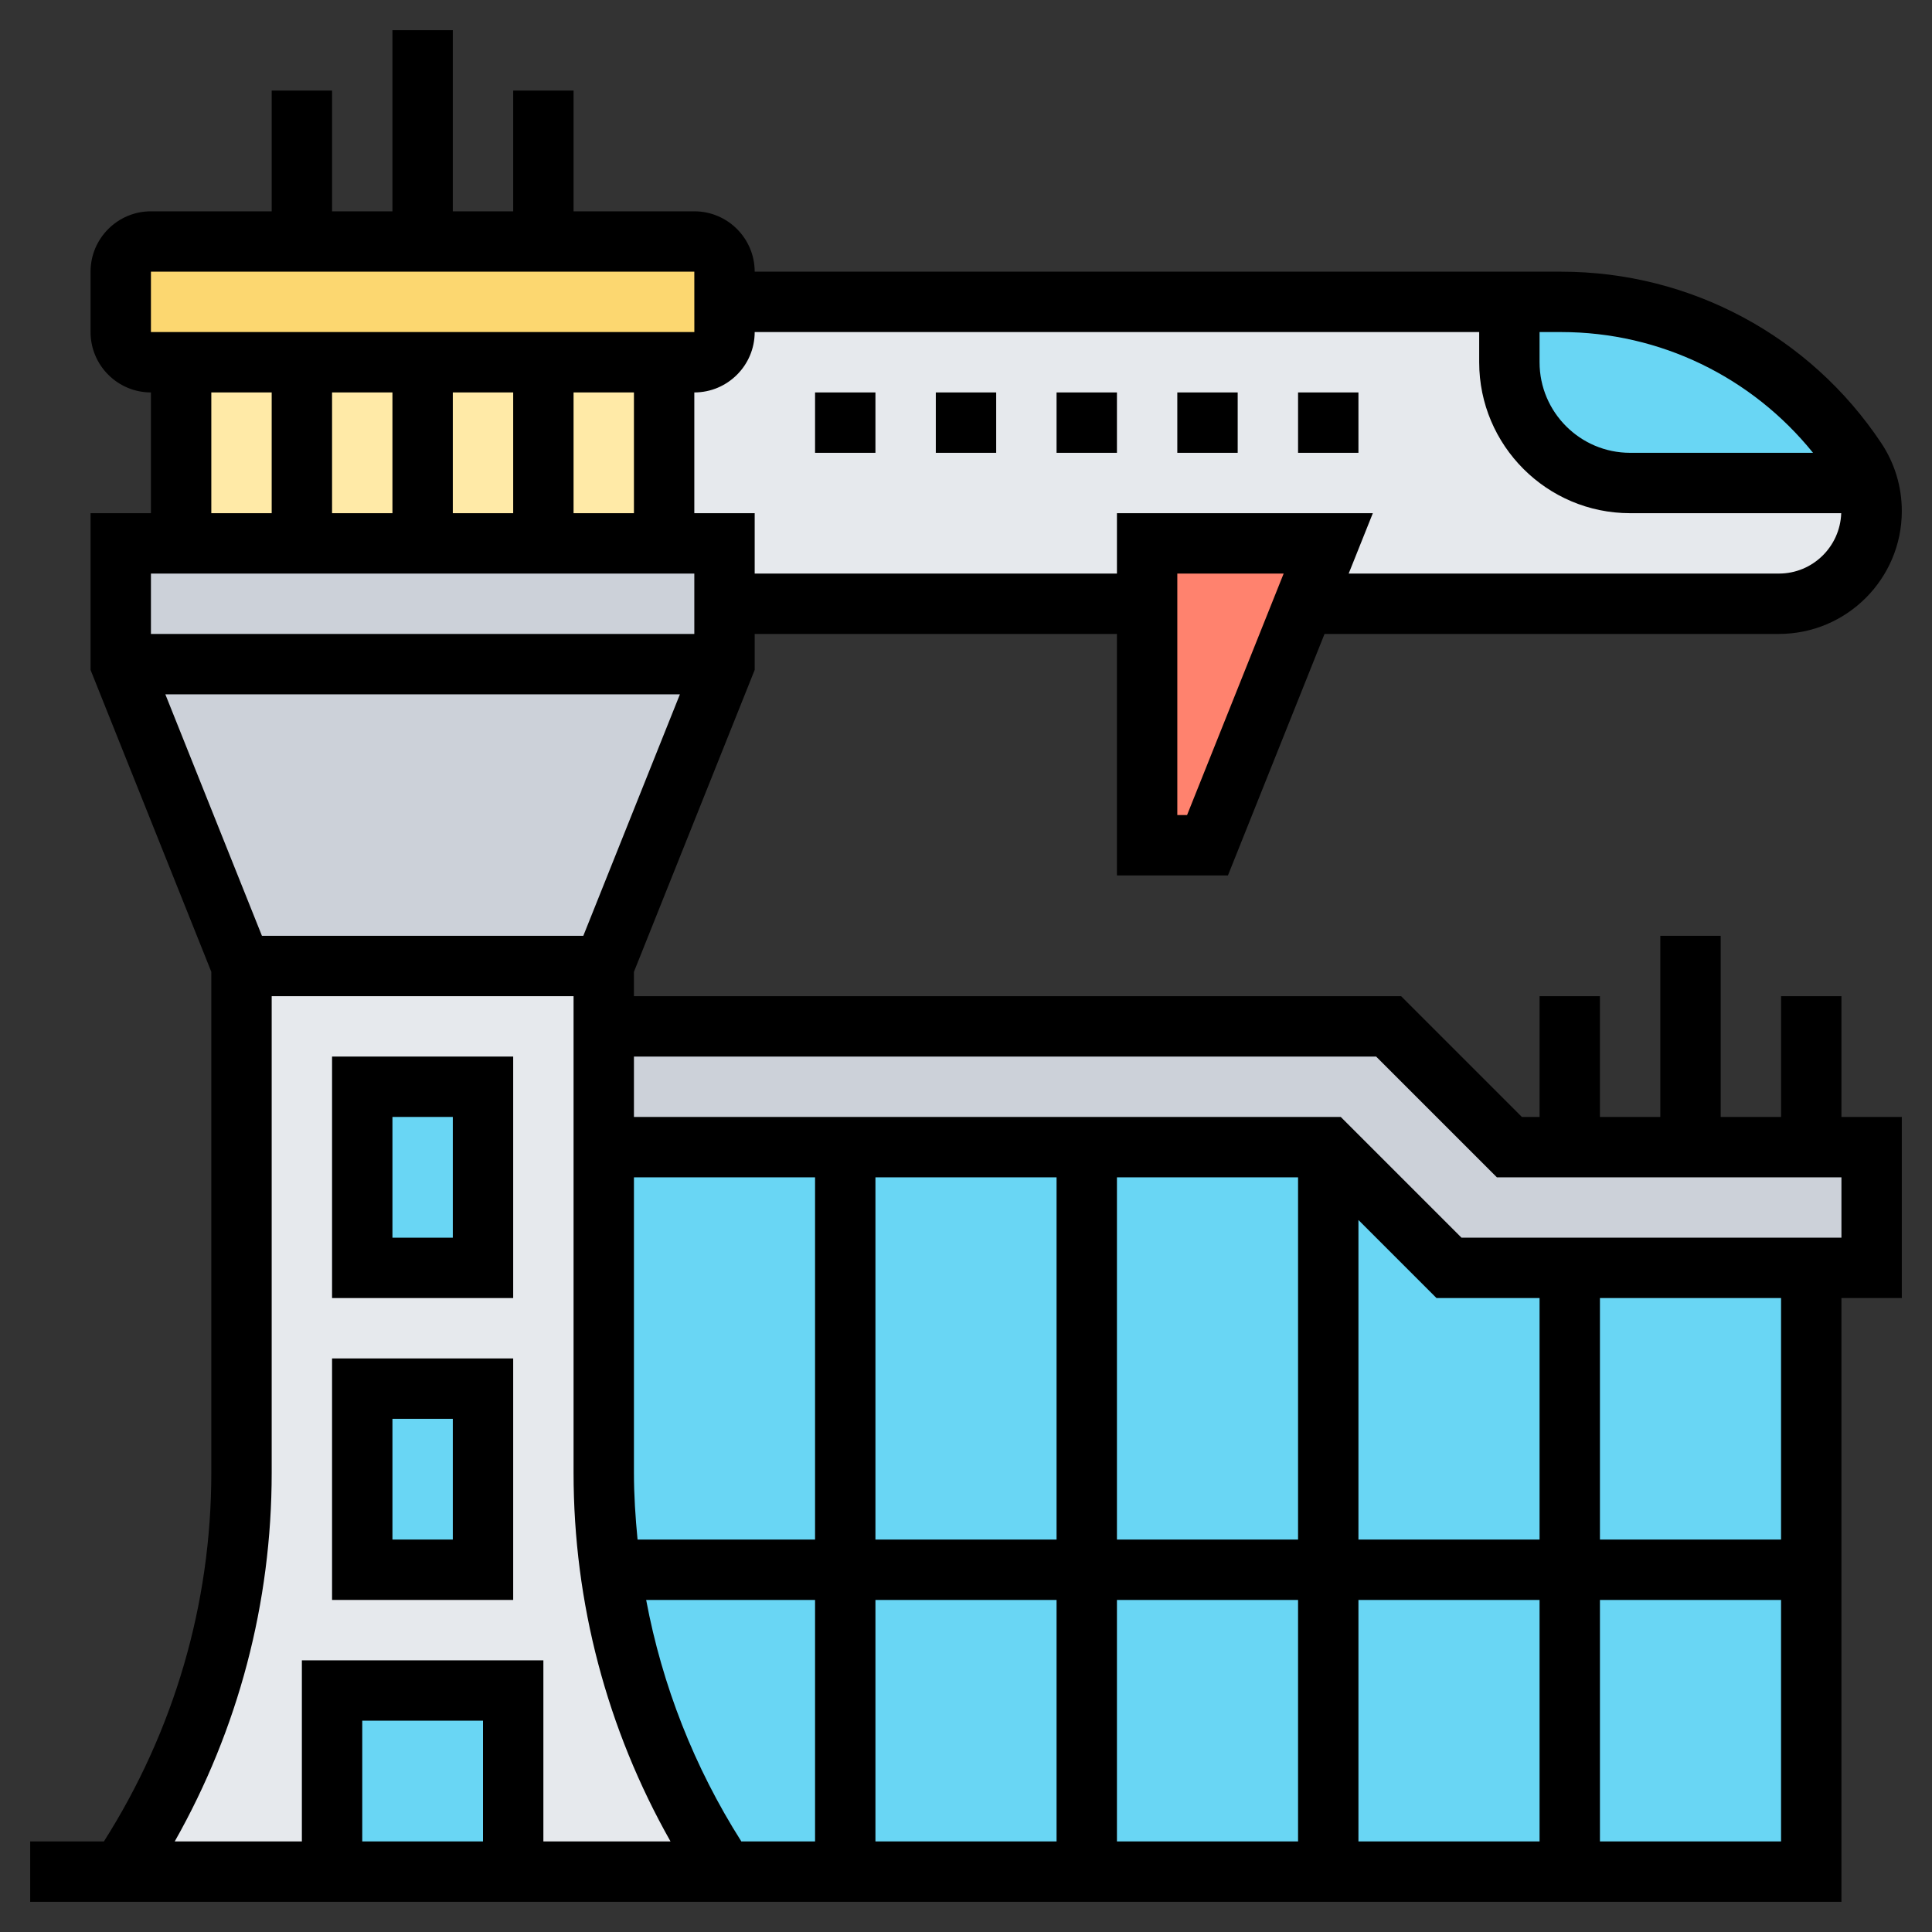
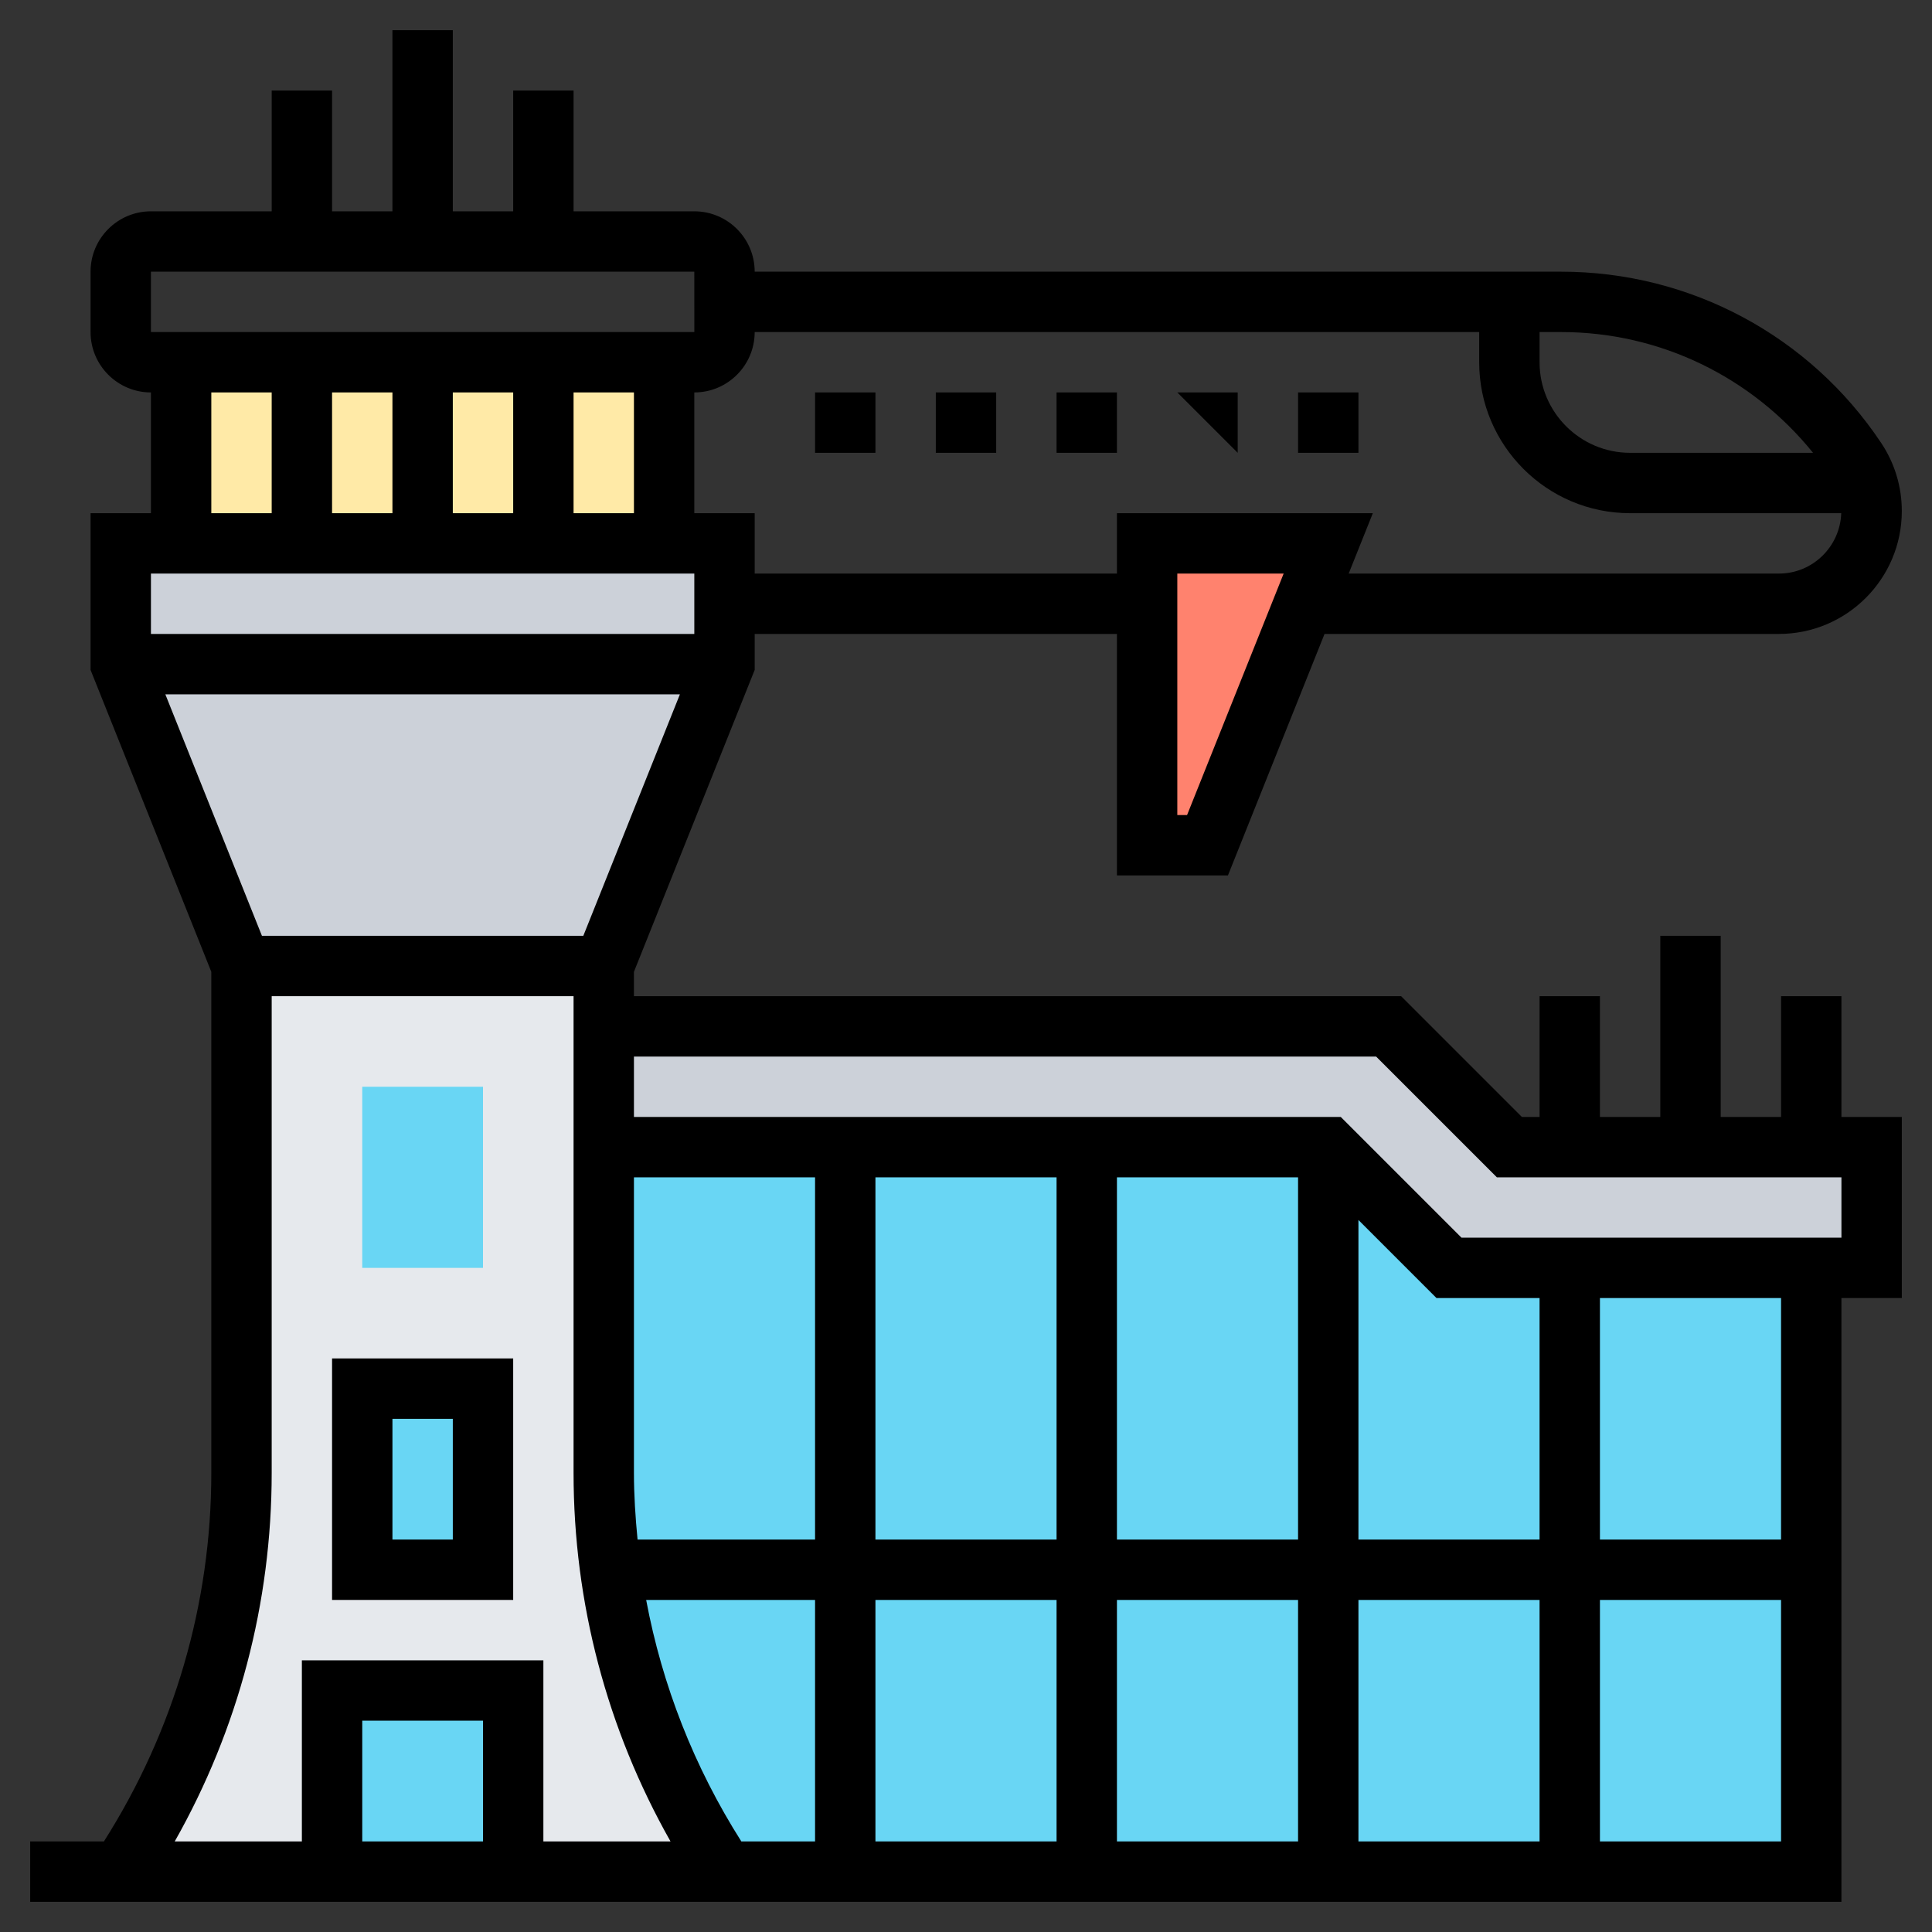
<svg xmlns="http://www.w3.org/2000/svg" id="Layer_5" enable-background="new 0 0 64 64" height="512" viewBox="0 0 64 64" width="512">
  <rect x="0" y="0" width="64" height="64" fill="#333333" stroke="none" />
  <g>
    <g>
      <g>
-         <path d="m23 12c.55 0 1-.45 1-1v-1h26v2c0 2.21 1.79 4 4 4h7.85c.1.3.15.61.15.93 0 .85-.34 1.62-.9 2.17-.55.56-1.32.9-2.17.9h-15.73l.8-2h-6v2h-14v-2h-2v-6z" fill="#e6e9ed" />
-       </g>
+         </g>
      <g>
        <path d="m44 18-.8 2-3.2 8h-2v-8-2z" fill="#ff826e" />
      </g>
      <g>
-         <path d="m61.85 16h-7.85c-2.21 0-4-1.79-4-4v-2h1.72c3.92 0 7.59 1.96 9.76 5.23.16.24.29.5.37.77z" fill="#69d6f4" />
-       </g>
+         </g>
      <g>
-         <path d="m24 10v1c0 .55-.45 1-1 1h-1-4-4-4-4-1c-.55 0-1-.45-1-1v-2c0-.55.45-1 1-1h5 4 4 5c.55 0 1 .45 1 1z" fill="#fcd770" />
-       </g>
+         </g>
      <g>
        <path d="m6 12h16v6h-16z" fill="#ffeaa7" />
      </g>
      <g>
        <path d="m24 20v2h-20v-4h2 4 4 4 4 2z" fill="#ccd1d9" />
      </g>
      <g>
        <path d="m24 22-4 10h-12l-4-10z" fill="#ccd1d9" />
      </g>
      <g>
        <path d="m62 38v4h-2-8-4l-4-4h-8-8-8v-4h26l4 4h2 4 4z" fill="#ccd1d9" />
      </g>
      <g>
        <path d="m20.22 52c-.15-1.06-.22-2.13-.22-3.21v-10.79-4-2h-12v16.79c0 4.7-1.39 9.3-4 13.21h20c-2.01-3.01-3.3-6.43-3.78-10z" fill="#e6e9ed" />
      </g>
      <g>
        <path d="m48 42-4-4h-24v10.79c0 1.08.07 2.15.22 3.21.48 3.57 1.77 6.99 3.78 10h36v-10-10z" fill="#69d6f4" />
      </g>
      <g>
        <path d="m11 56h6v6h-6z" fill="#69d6f4" />
      </g>
      <g>
        <path d="m12 46h4v6h-4z" fill="#69d6f4" />
      </g>
      <g>
        <path d="m12 36h4v6h-4z" fill="#69d6f4" />
      </g>
    </g>
    <g>
-       <path d="m17 35h-6v8h6zm-2 6h-2v-4h2z" />
      <path d="m17 45h-6v8h6zm-2 6h-2v-4h2z" />
      <path d="m61 33h-2v4h-2v-6h-2v6h-2v-4h-2v4h-.586l-4-4h-25.414v-.807l4-10.001v-1.192h12v8h3.677l3.2-8h15.053c2.244 0 4.07-1.826 4.07-4.07 0-.807-.236-1.587-.684-2.258-2.367-3.552-6.329-5.672-10.597-5.672h-26.719c0-1.103-.897-2-2-2h-4v-4h-2v4h-2v-6h-2v6h-2v-4h-2v4h-4c-1.103 0-2 .897-2 2v2c0 1.103.897 2 2 2v4h-2v5.192l4 10.001v16.596c0 4.345-1.236 8.552-3.558 12.211h-2.442v2h60v-20h2v-6h-2zm-32 20h6v8h-6zm-2 8h-2.442c-1.561-2.46-2.623-5.168-3.153-8h5.595zm10-8h6v8h-6zm8 0h6v8h-6zm0-2v-10.586l2.586 2.586h3.414v8zm-2 0h-6v-12h6zm-8 0h-6v-12h6zm-8 0h-5.88c-.071-.732-.12-1.469-.12-2.211v-9.789h6zm-7.677-20h-10.646l-3.2-8h17.046zm-6.323-18v4h-2v-4zm2 0h2v4h-2zm4 0h2v4h-2zm20.323 14h-.323v-8h3.523zm20.736-12h-6.059c-1.654 0-3-1.346-3-3v-1h.719c3.268 0 6.311 1.486 8.34 4zm-11.059-4v1c0 2.757 2.243 5 5 5h6.993c-.038 1.108-.946 2-2.063 2h-14.253l.8-2h-8.477v2h-12v-2h-2v-4c1.103 0 2-.897 2-2zm-44-2h18l.001 2h-18.001zm2 4h2v4h-2zm16 6v2h-18v-2zm-14 29.789v-15.789h10v15.789c0 4.305 1.106 8.491 3.212 12.211h-4.212v-6h-8v6h-4.212c2.106-3.72 3.212-7.906 3.212-12.211zm7 12.211h-4v-4h4zm37 0v-8h6v8zm6-10h-6v-8h6zm2-10h-12.586l-4-4h-23.414v-2h24.586l4 4h11.414z" />
-       <path d="m39 13h2v2h-2z" />
+       <path d="m39 13h2v2z" />
      <path d="m31 13h2v2h-2z" />
      <path d="m35 13h2v2h-2z" />
      <path d="m27 13h2v2h-2z" />
      <path d="m43 13h2v2h-2z" />
    </g>
  </g>
</svg>